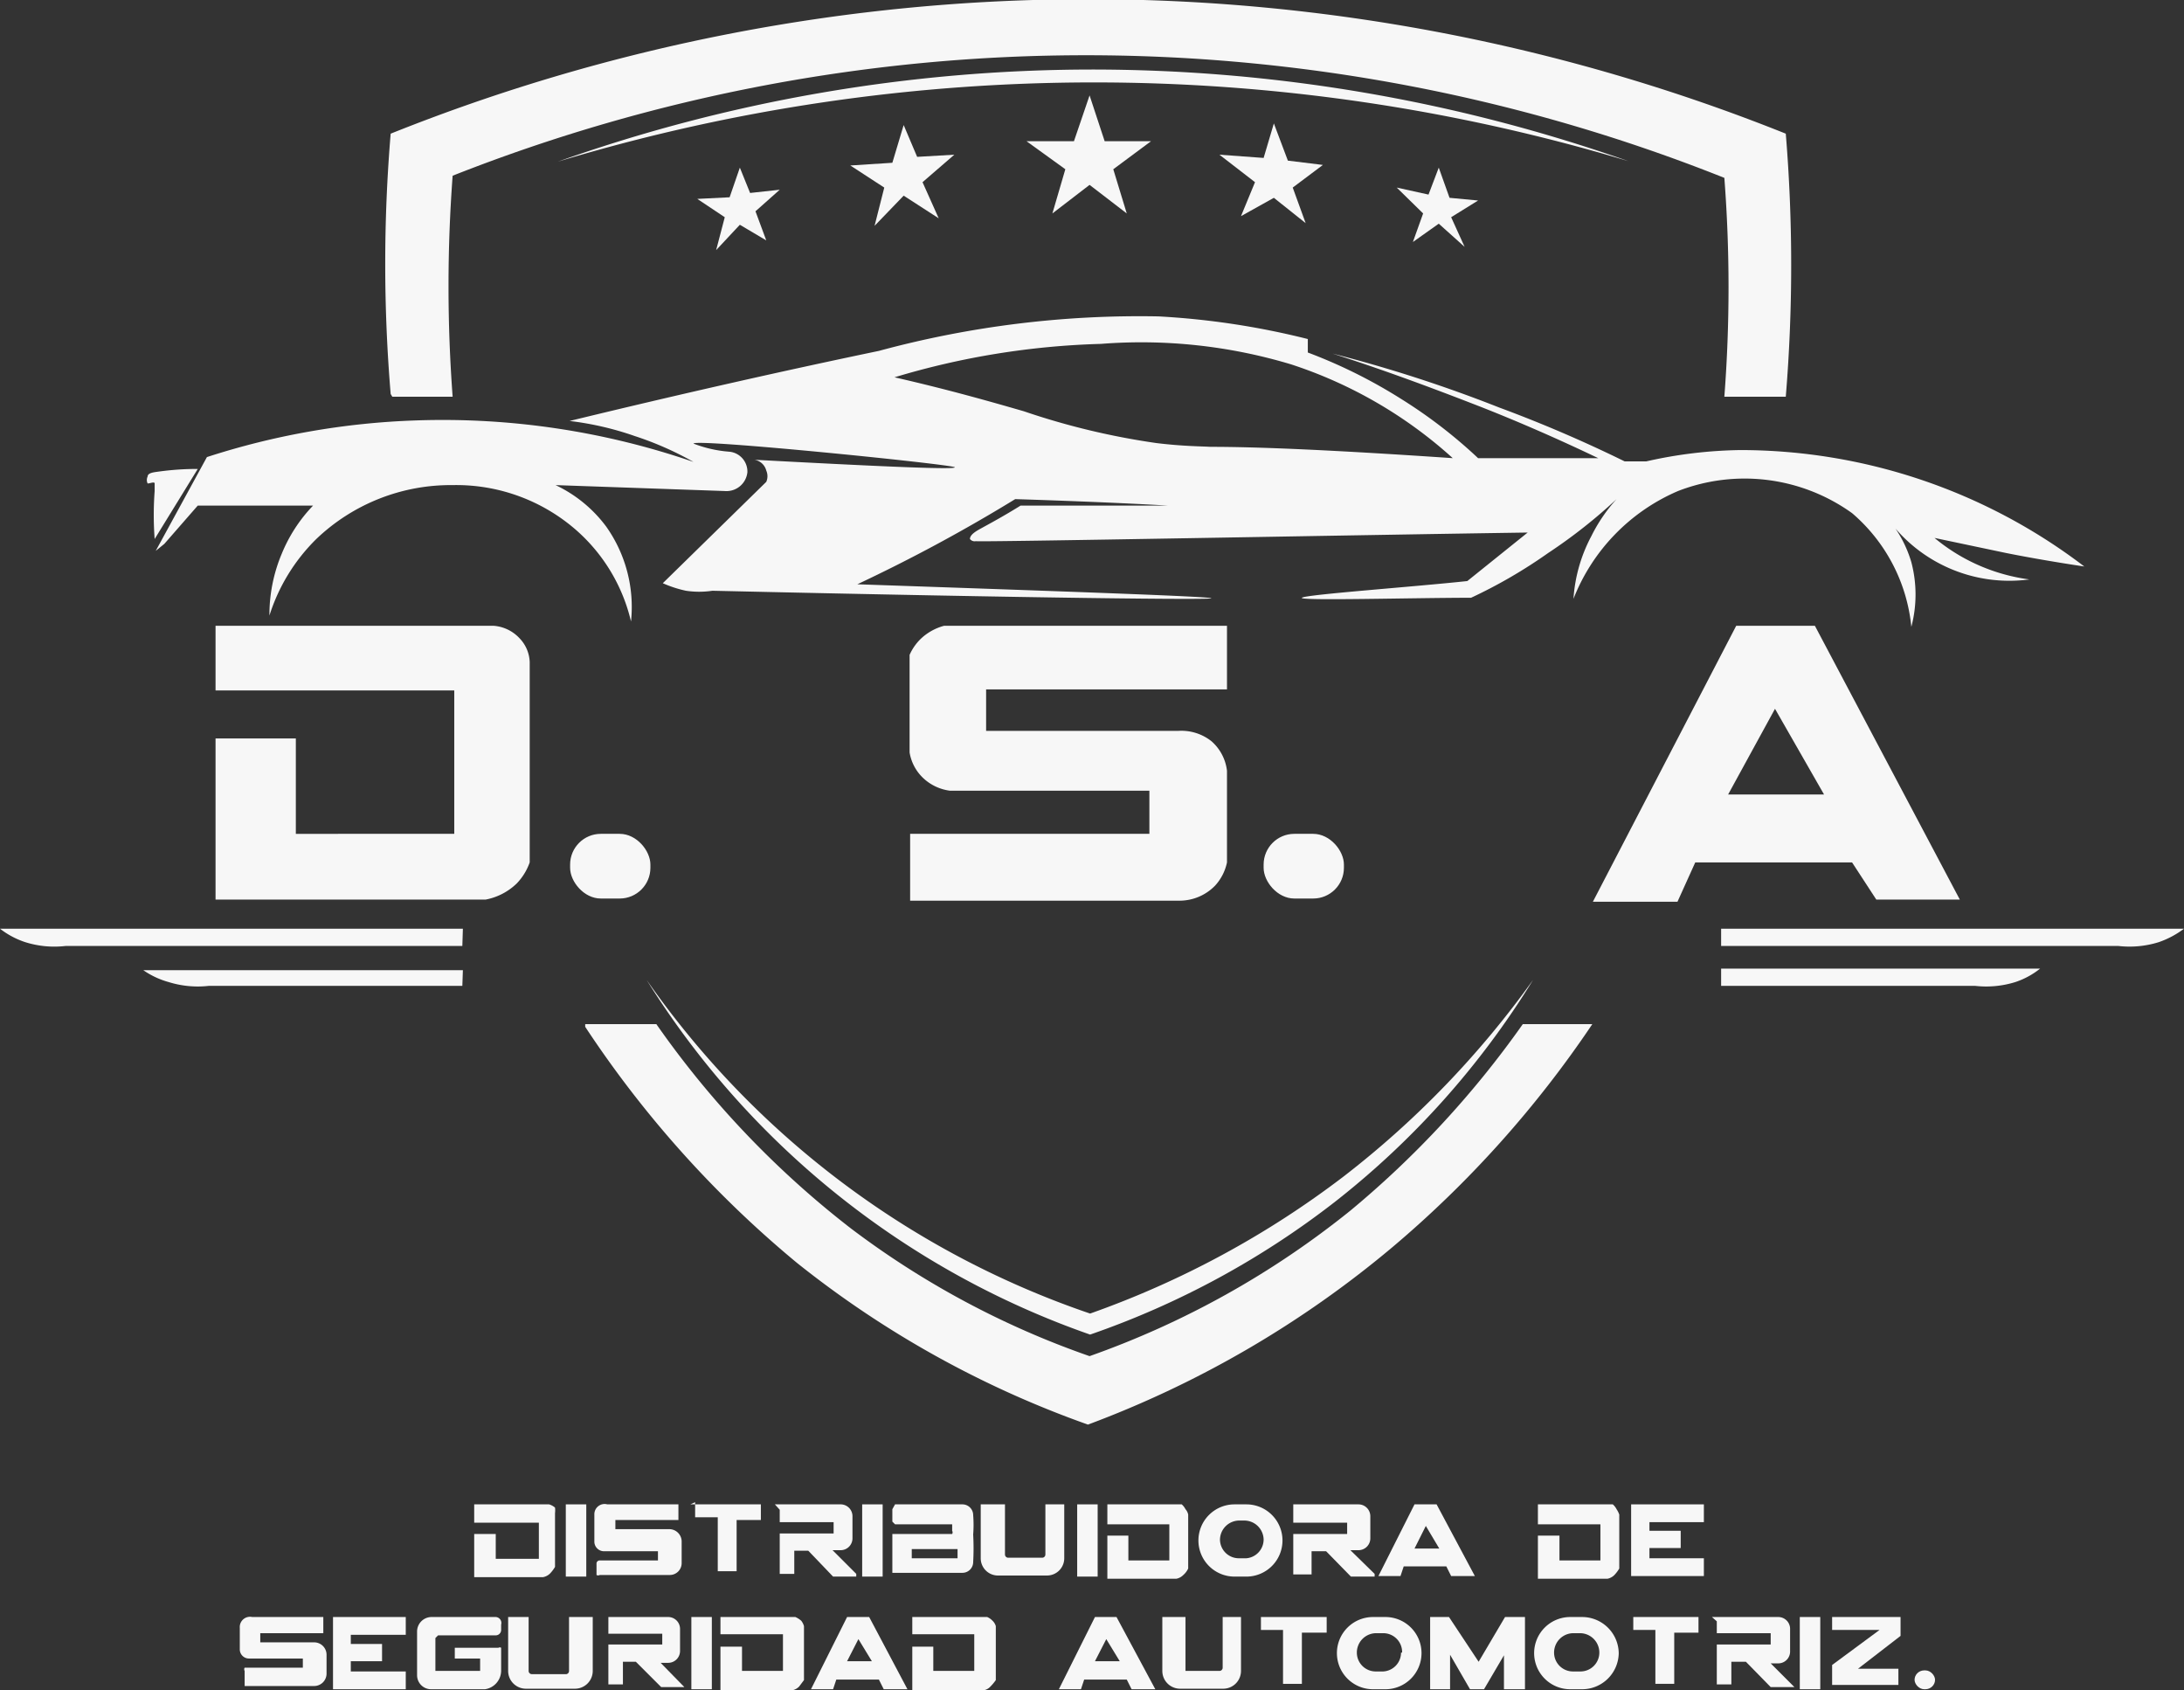
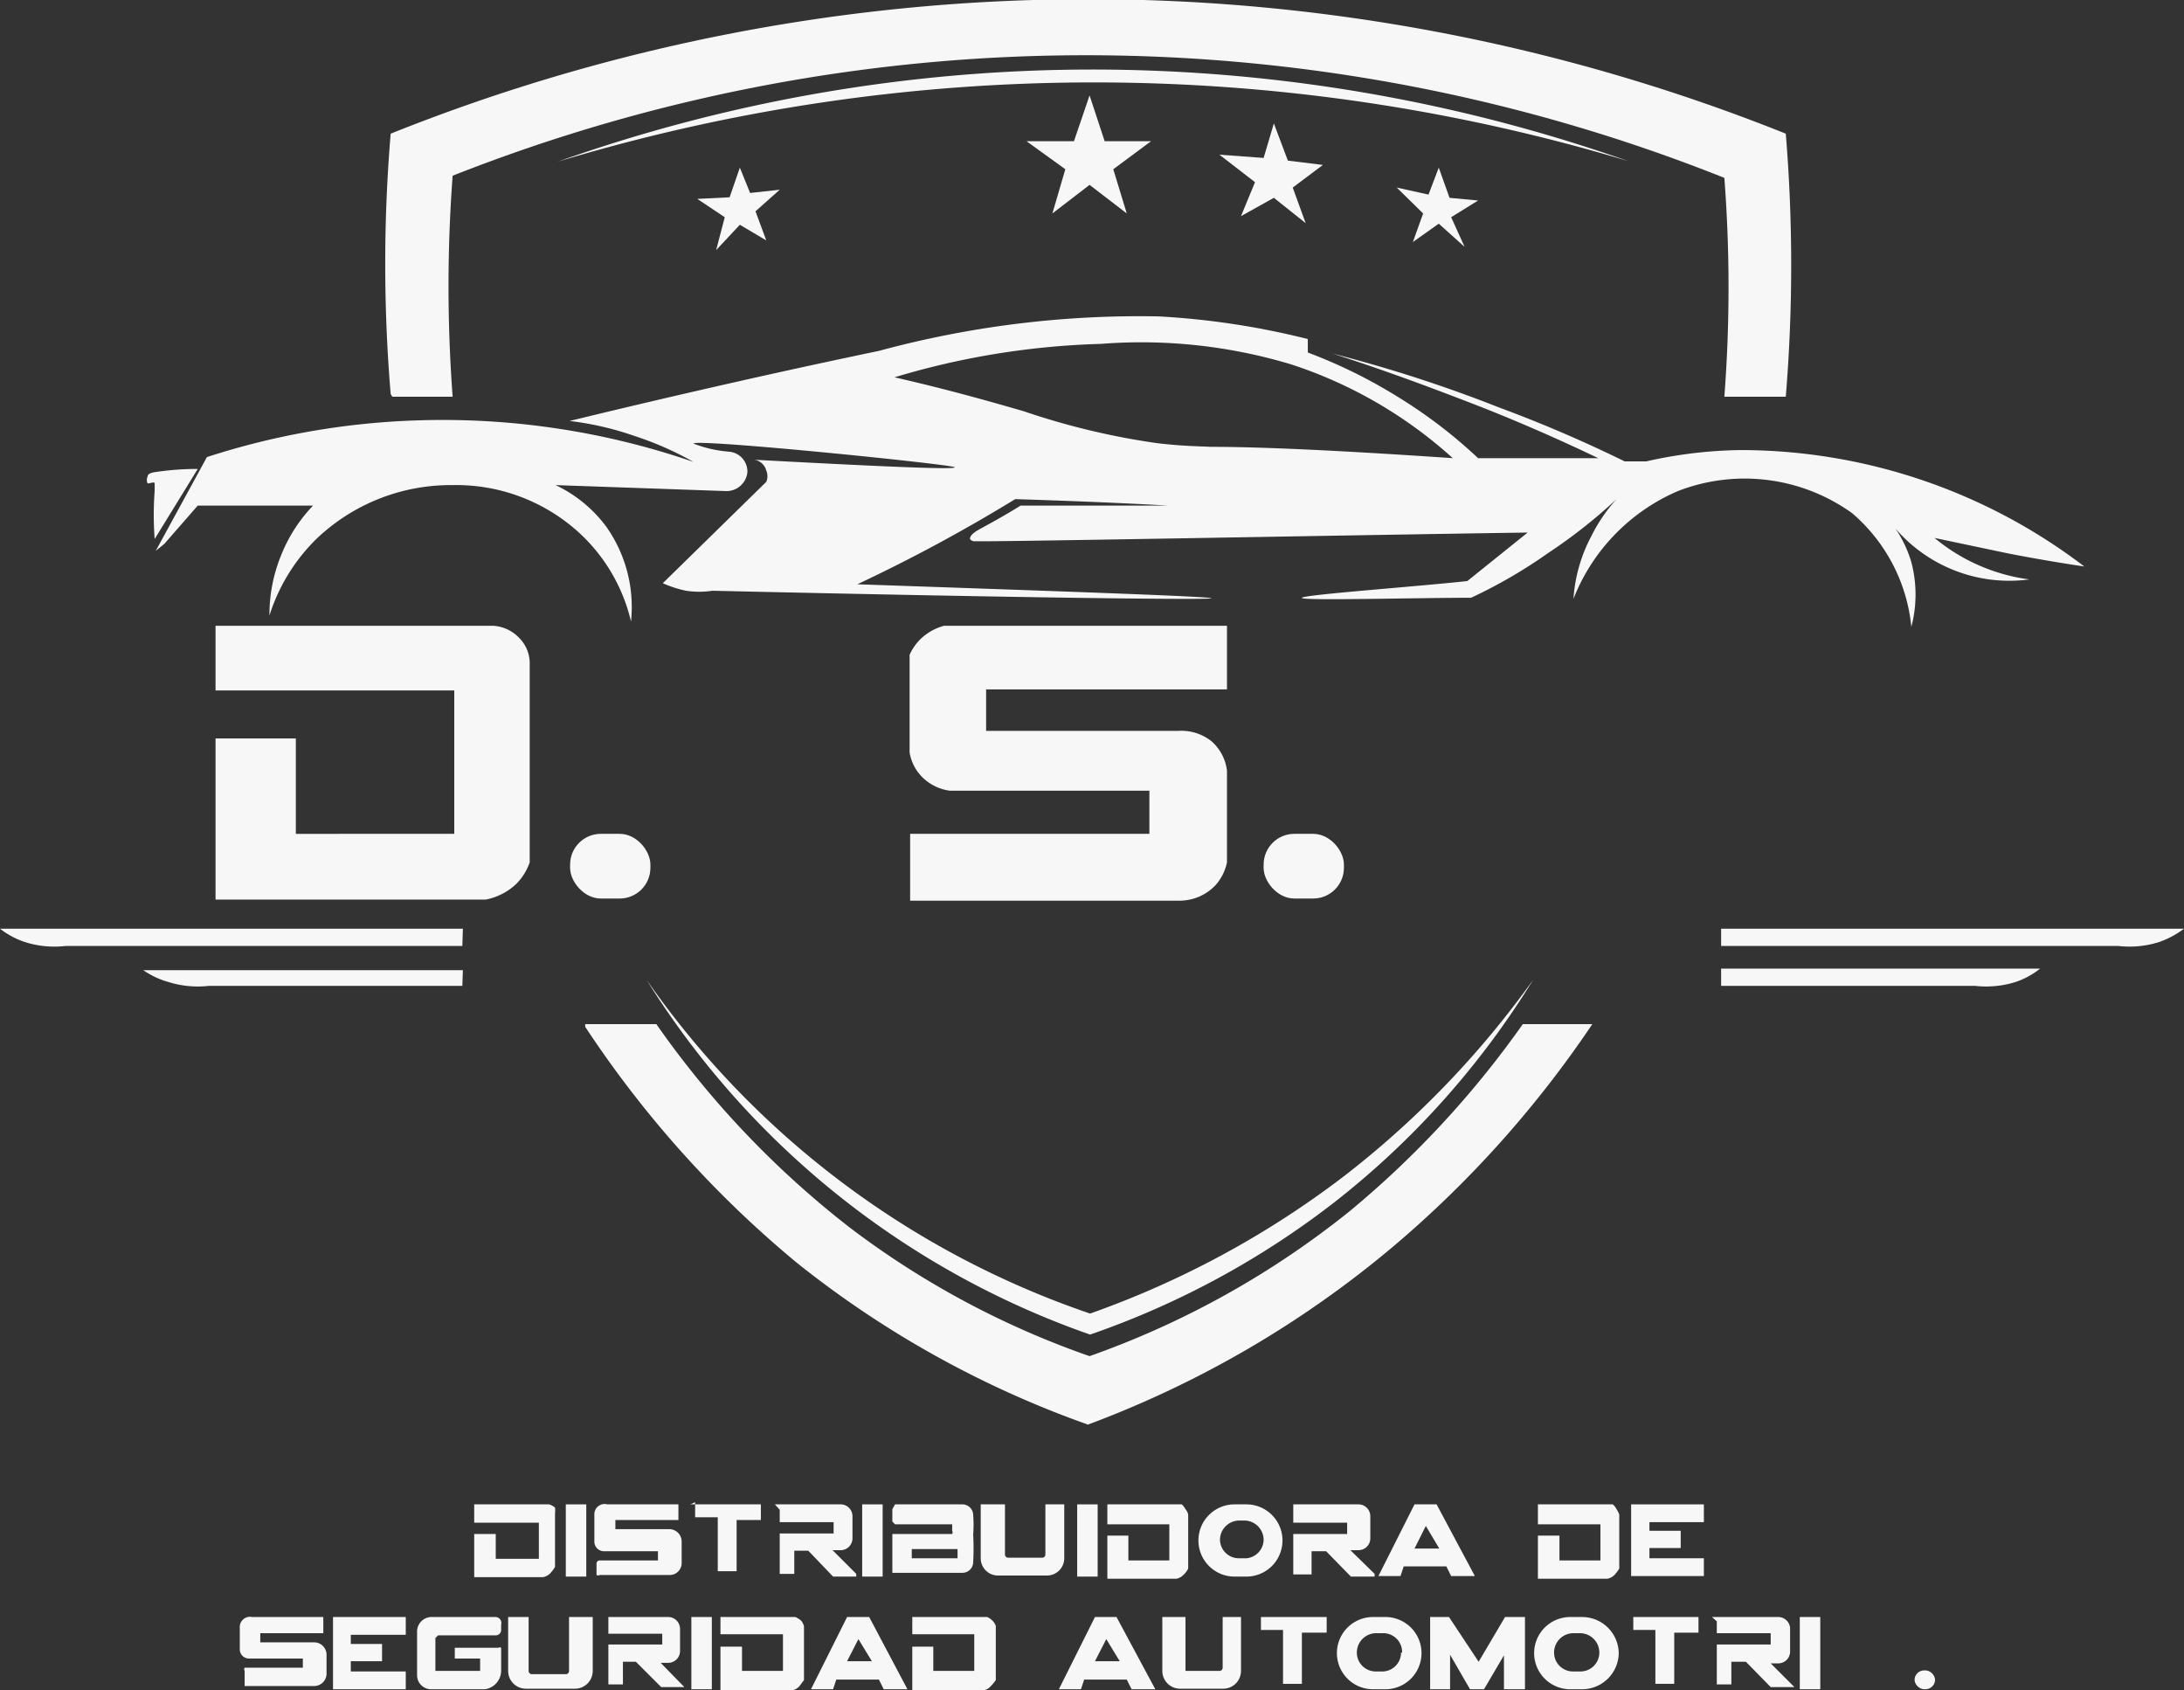
<svg xmlns="http://www.w3.org/2000/svg" viewBox="0 0 40.53 31.36">
  <rect x="0" y="0" width="40.53" height="31.36" fill="#333333" stroke="none" />
  <defs>
    <style>.cls-1{fill:#f7f7f7;}</style>
  </defs>
  <g id="Capa_2" data-name="Capa 2">
    <g id="Capa_1-2" data-name="Capa 1">
      <path class="cls-1" d="M12,18.18a16.52,16.52,0,0,0,8.23,6.19,17.19,17.19,0,0,0,4.7-2.54,17.34,17.34,0,0,0,3.52-3.65,15.6,15.6,0,0,1-3.68,4.12,15.82,15.82,0,0,1-4.54,2.46A15.85,15.85,0,0,1,12,18.18Z" />
      <path class="cls-1" d="M20.22,1.29a30,30,0,0,1,10,1.7A34.4,34.4,0,0,0,10.35,3,29.72,29.72,0,0,1,20.22,1.29Z" />
      <polygon class="cls-1" points="20.22 1.77 20.5 2.62 21.36 2.62 20.66 3.14 20.91 3.96 20.22 3.43 19.53 3.96 19.77 3.14 19.05 2.62 19.93 2.62 20.22 1.77" />
      <polygon class="cls-1" points="23.03 4.01 23.29 3.38 22.63 2.87 23.45 2.93 23.64 2.29 23.9 2.98 24.55 3.06 23.99 3.48 24.23 4.14 23.64 3.67 23.03 4.01" />
      <polygon class="cls-1" points="26.7 3.11 26.9 3.67 27.43 3.72 26.93 4.03 27.18 4.58 26.7 4.15 26.22 4.49 26.41 3.96 25.92 3.48 26.51 3.61 26.7 3.11" />
-       <polygon class="cls-1" points="16.77 2.32 17.02 2.91 17.71 2.87 17.12 3.38 17.42 4.05 16.77 3.63 16.23 4.19 16.41 3.48 15.78 3.07 16.56 3.02 16.77 2.32" />
      <polygon class="cls-1" points="13.73 3.11 13.92 3.58 14.47 3.52 14.02 3.92 14.22 4.46 13.73 4.17 13.29 4.64 13.45 4.03 12.94 3.69 13.54 3.66 13.73 3.11" />
      <path class="cls-1" d="M7.28,7.36H8.4a27.51,27.51,0,0,1,0-4.1A32,32,0,0,1,32,3.3a26.61,26.61,0,0,1,0,4.06h1.14a29.72,29.72,0,0,0,0-4.88,34.83,34.83,0,0,0-25.89,0,28.9,28.9,0,0,0,0,4.83Z" />
      <path class="cls-1" d="M28.26,19a17.85,17.85,0,0,1-3.2,3.46,16.42,16.42,0,0,1-4.84,2.7,16.1,16.1,0,0,1-4.43-2.37A17.34,17.34,0,0,1,12.18,19H10.86l0,.05a19.87,19.87,0,0,0,3.93,4.38,18.59,18.59,0,0,0,5.4,3,19.2,19.2,0,0,0,5.66-3.3A20,20,0,0,0,29.55,19Z" />
      <path class="cls-1" d="M2.87,10a6,6,0,0,1,0-.89s0-.1,0-.14-.09,0-.13,0a.15.15,0,0,1,0-.13c0-.07.13-.08.2-.09a5.25,5.25,0,0,1,.73-.05Z" />
      <path class="cls-1" d="M2.89,10.22l.95-1.74A14.08,14.08,0,0,1,7.72,7.8a14.29,14.29,0,0,1,5.15.77,6,6,0,0,0-1.09-.48,5.7,5.7,0,0,0-1.21-.28c2.14-.52,4.06-.95,5.74-1.3a18.5,18.5,0,0,1,5.19-.64,14.57,14.57,0,0,1,2.77.42l0,.25A9.52,9.52,0,0,1,26,7.4a9.14,9.14,0,0,1,1.43,1.1h2.23c-.67-.32-1.39-.64-2.15-.94-1-.39-1.9-.72-2.78-1a25.85,25.85,0,0,1,3.09,1,24.75,24.75,0,0,1,2.33,1h.4a8.37,8.37,0,0,1,1.74-.21,10.53,10.53,0,0,1,6.39,2.16c-.47-.07-1-.16-1.45-.25l-1.33-.28a3.46,3.46,0,0,0,1.76.77A2.79,2.79,0,0,1,35,9.58a2.24,2.24,0,0,1,.47.85,2.35,2.35,0,0,1,0,1.2,3.18,3.18,0,0,0-1.1-2.11,3.42,3.42,0,0,0-3.23-.41,3.61,3.61,0,0,0-1.94,2,2.87,2.87,0,0,1,.33-1.16A3,3,0,0,1,30,9.26a9.71,9.71,0,0,1-1.27,1,9.25,9.25,0,0,1-1.43.83c-1.05,0-3.21.06-3.14,0s2.05-.2,3.07-.31l1.12-.9c-3.41.05-10.17.18-10.24.16A.11.11,0,0,1,18,10c0-.09.14-.16.23-.21s.39-.21.71-.41q2.73,0,2.73,0s-.94-.06-2.83-.12a30.16,30.16,0,0,1-2.93,1.58c4.38.15,6.57.23,6.57.26s-3.09,0-9.26-.14a1.64,1.64,0,0,1-.49,0,2.17,2.17,0,0,1-.43-.14l1.92-1.88a.26.26,0,0,0,0-.21A.27.27,0,0,0,14,8.53c2.06.11,3.72.19,3.72.14s-4.84-.54-4.85-.44a2.33,2.33,0,0,0,.66.15.37.37,0,0,1,.34.38.39.39,0,0,1-.42.35L10.31,9a2.5,2.5,0,0,1,.94.77,2.58,2.58,0,0,1,.46,1.76,3.24,3.24,0,0,0-1-1.68A3.38,3.38,0,0,0,8.4,9a3.61,3.61,0,0,0-2.53,1A3.45,3.45,0,0,0,5,11.42a2.92,2.92,0,0,1,.23-1.15,2.84,2.84,0,0,1,.58-.89l-2.14,0-.62.71ZM19,7.63a13.57,13.57,0,0,0,2.46.59c.49.06.84.06,1,.07.9,0,2.29.06,4.5.21a8.3,8.3,0,0,0-3-1.74,9.64,9.64,0,0,0-3.53-.38A14.65,14.65,0,0,0,16.6,7C17.61,7.23,18.41,7.46,19,7.63Z" />
      <rect class="cls-1" x="10.58" y="15.47" width="1.49" height="1.2" rx="0.57" />
      <rect class="cls-1" x="23.45" y="15.47" width="1.49" height="1.2" rx="0.57" />
      <path class="cls-1" d="M31.94,17.55h7.37a1.82,1.82,0,0,0,.75-.07,1.68,1.68,0,0,0,.47-.25H31.94Z" />
      <path class="cls-1" d="M31.94,18.29h4.71a1.82,1.82,0,0,0,.75-.07,1.48,1.48,0,0,0,.46-.25H31.94Z" />
      <path class="cls-1" d="M8.58,17.55H1.22a1.8,1.8,0,0,1-.75-.07A1.55,1.55,0,0,1,0,17.23H8.59Z" />
      <path class="cls-1" d="M8.58,18.29H3.88a1.82,1.82,0,0,1-.75-.07A1.55,1.55,0,0,1,2.66,18H8.59Z" />
      <path class="cls-1" d="M4,13.7H5.49v1.77H8.43V12.81H4v-1.2H9.16a.73.73,0,0,1,.48.23.67.67,0,0,1,.19.44V16a1.08,1.08,0,0,1-.24.39,1.13,1.13,0,0,1-.58.3H4Z" />
      <path class="cls-1" d="M16.88,12.15a.94.94,0,0,1,.22-.31,1,1,0,0,1,.42-.23h5.25v1.18H18.3v.77h3.56a.9.9,0,0,1,.62.19.86.86,0,0,1,.29.55V16a.91.91,0,0,1-.22.43.92.92,0,0,1-.66.28h-5V15.47h4.44v-.8H17.63a.89.89,0,0,1-.47-.21.84.84,0,0,1-.28-.5Z" />
-       <path class="cls-1" d="M32.22,11.61h1.46l2.69,5.08H34.82L34.37,16H31.46l-.33.73H29.56Zm-.15,3.13h1.78l-.91-1.59Z" />
      <path class="cls-1" d="M8.8,27.91h1.39a.3.3,0,0,1,.11.06.42.42,0,0,1,0,.1v1a.66.66,0,0,1-.09.12.25.25,0,0,1-.13.07H8.8v-.8h.4v.46H10v-.67H8.8Z" />
      <path class="cls-1" d="M16.93,30h1.39a.3.3,0,0,1,.1.07.22.22,0,0,1,.06.1v1a.89.89,0,0,1-.1.12.22.22,0,0,1-.13.07H16.93v-.81h.39V31h.76v-.68H16.93Z" />
      <path class="cls-1" d="M13.37,30h1.39a.42.42,0,0,1,.11.07.29.29,0,0,1,.05.1v1l-.09.12a.25.25,0,0,1-.13.07H13.37v-.81h.4V31h.76v-.68H13.37Z" />
      <path class="cls-1" d="M20.55,27.91h1.38A.3.3,0,0,1,22,28a.21.21,0,0,1,.05.1v1a.36.36,0,0,1-.09.12.25.25,0,0,1-.13.07H20.55v-.8h.39v.46h.76v-.67H20.55Z" />
      <path class="cls-1" d="M28.54,27.91h1.39A.3.3,0,0,1,30,28a.42.42,0,0,1,.05.1v1a.66.66,0,0,1-.09.12.25.25,0,0,1-.13.07H28.54v-.8h.4v.46h.76v-.67H28.54Z" />
      <rect class="cls-1" x="10.5" y="27.91" width="0.38" height="1.34" />
      <rect class="cls-1" x="16" y="27.91" width="0.38" height="1.34" />
      <rect class="cls-1" x="19.99" y="27.91" width="0.38" height="1.34" />
      <rect class="cls-1" x="12.83" y="30" width="0.38" height="1.34" />
      <rect class="cls-1" x="33.4" y="30" width="0.38" height="1.34" />
      <path class="cls-1" d="M11.27,27.91h1.32a0,0,0,0,1,0,0v.29a0,0,0,0,1,0,0H11.42v.17h1a.23.23,0,0,1,.23.23V29a.22.22,0,0,1-.23.22H11.13a.06.06,0,0,1-.06,0V29a.06.06,0,0,1,.06-.05h1.08a0,0,0,0,0,0,0v-.17a0,0,0,0,0,0,0h-1a.18.18,0,0,1-.18-.17V28.1A.19.19,0,0,1,11.27,27.91Z" />
      <path class="cls-1" d="M4.68,30H6a0,0,0,0,1,0,0v.3a0,0,0,0,1,0,0H4.83v.17h1a.23.23,0,0,1,.23.23v.35a.23.23,0,0,1-.23.23H4.54a0,0,0,0,1,0-.05v-.23a.06.06,0,0,1,0-.06H5.62l0,0v-.17a0,0,0,0,0,0,0h-1a.17.17,0,0,1-.17-.17V30.2A.19.19,0,0,1,4.68,30Z" />
      <path class="cls-1" d="M12.81,27.91h1.31s0,0,0,0v.29s0,0,0,0h-.45s0,0,0,0v.95s0,0,0,0h-.35a0,0,0,0,1,0,0v-1a0,0,0,0,0,0,0h-.42s0,0,0,0v-.28Z" />
      <path class="cls-1" d="M23.31,30h1.31s0,0,0,0v.29l0,0h-.46s0,0,0,0v.95l0,0h-.35s0,0,0,0v-1s0,0,0,0h-.41s0,0,0,0V30A0,0,0,0,1,23.31,30Z" />
      <path class="cls-1" d="M30.21,30h1.31s0,0,0,0v.29a0,0,0,0,1,0,0h-.45a0,0,0,0,0,0,0v.95a0,0,0,0,1,0,0h-.35a0,0,0,0,1,0,0v-1a0,0,0,0,0,0,0h-.41a0,0,0,0,1,0,0V30S30.2,30,30.21,30Z" />
      <path class="cls-1" d="M14.38,27.91h1.21a.22.22,0,0,1,.23.22v.41a.22.22,0,0,1-.23.22h-.14l.44.44a0,0,0,0,1,0,.05h-.43L15,28.77h-.26s0,0,0,0v.43s0,0,0,0h-.27a0,0,0,0,1,0,0v-.75a0,0,0,0,1,0,0h1a0,0,0,0,0,0,0v-.21a0,0,0,0,0,0,0h-1a0,0,0,0,1,0,0v-.23A0,0,0,0,1,14.38,27.91Z" />
      <path class="cls-1" d="M11.19,30H12.4a.22.22,0,0,1,.22.22v.41a.22.22,0,0,1-.22.22h-.14l.44.45s0,0,0,0h-.43l-.47-.47s0,0,0,0h-.24a0,0,0,0,0,0,0v.42a0,0,0,0,1,0,0h-.27a0,0,0,0,1,0,0v-.74a0,0,0,0,1,0,0h1a0,0,0,0,0,0,0v-.2a0,0,0,0,0,0,0h-1a0,0,0,0,1,0,0V30A0,0,0,0,1,11.19,30Z" />
      <path class="cls-1" d="M31.77,30H33a.22.22,0,0,1,.22.23v.4a.22.22,0,0,1-.22.23h-.14l.44.44s0,0,0,0h-.44l-.46-.47h-.27s0,0,0,0v.42a0,0,0,0,1,0,0h-.27a0,0,0,0,1,0,0v-.74a0,0,0,0,1,0,0h1s0,0,0,0v-.21a0,0,0,0,0,0,0h-1a0,0,0,0,1,0,0v-.22A0,0,0,0,1,31.77,30Z" />
      <path class="cls-1" d="M24,27.91h1.21a.22.22,0,0,1,.22.22v.41a.22.22,0,0,1-.22.22h-.15l.45.44s0,.05,0,.05h-.44l-.46-.47h-.27l0,0v.43s0,0,0,0H24s0,0,0,0v-.75s0,0,0,0h1s0,0,0,0v-.21s0,0,0,0H24s0,0,0,0v-.23S24,27.91,24,27.91Z" />
      <path class="cls-1" d="M16.61,27.91h1.25a.2.2,0,0,1,.2.2,2.3,2.3,0,0,1,0,.36l-.06,0,.06,0a4.61,4.61,0,0,1,0,.51.2.2,0,0,1-.2.2H16.61a0,0,0,0,1-.05,0v-.72a0,0,0,0,1,.05,0h1.06a.06.06,0,0,0,0-.06v-.12a.05.05,0,0,0,0,0H16.61a0,0,0,0,1-.05-.05V28A0,0,0,0,1,16.61,27.91Zm.31,1h.85v-.17h-.85Z" />
      <path class="cls-1" d="M18.3,27.91h.35s0,0,0,0v.93a.06.06,0,0,0,.06.06h.63a.06.06,0,0,0,.06-.06v-.93l0,0h.35l0,0v1a.32.32,0,0,1-.32.32h-.9a.32.32,0,0,1-.33-.32v-1Z" />
      <path class="cls-1" d="M9.46,30h.35s0,0,0,0V31a.06.06,0,0,0,.06.06h.64a.06.06,0,0,0,.05-.06V30a0,0,0,0,1,0,0H11a0,0,0,0,1,0,0v1a.33.33,0,0,1-.33.33H9.76A.33.33,0,0,1,9.43,31V30A0,0,0,0,1,9.46,30Z" />
      <path class="cls-1" d="M21.59,30H22s0,0,0,0V31A.06.06,0,0,0,22,31h.63a.06.06,0,0,0,.06-.06V30a0,0,0,0,1,0,0h.34a0,0,0,0,1,0,0v1a.33.33,0,0,1-.33.33H21.9a.33.33,0,0,1-.33-.33V30S21.58,30,21.59,30Z" />
      <path class="cls-1" d="M23.13,29.25h-.22a.67.67,0,0,1-.67-.67h0a.67.67,0,0,1,.67-.67h.22a.67.67,0,0,1,.67.67h0A.67.67,0,0,1,23.13,29.25Zm.32-.69h0a.36.36,0,0,0-.36-.35H23a.36.36,0,0,0-.36.35h0a.35.35,0,0,0,.36.35h.13A.35.35,0,0,0,23.45,28.56Z" />
      <path class="cls-1" d="M25.71,31.34h-.23a.67.67,0,0,1-.67-.67h0a.67.67,0,0,1,.67-.67h.23a.67.67,0,0,1,.67.67h0A.67.67,0,0,1,25.71,31.34Zm.31-.68h0a.35.35,0,0,0-.35-.36h-.14a.36.36,0,0,0-.35.36h0a.35.35,0,0,0,.35.35h.14A.35.35,0,0,0,26,30.66Z" />
      <path class="cls-1" d="M29.36,31.34h-.22a.67.67,0,0,1-.67-.67h0a.67.67,0,0,1,.67-.67h.22a.68.68,0,0,1,.68.67h0A.68.68,0,0,1,29.36,31.34Zm.32-.68h0a.36.36,0,0,0-.35-.36h-.14a.36.36,0,0,0-.35.36h0a.35.35,0,0,0,.35.35h.14A.35.35,0,0,0,29.68,30.66Z" />
      <path class="cls-1" d="M26.25,27.91h.41l.71,1.33h-.44l-.09-.18h-.79l-.06.18h-.41Zm0,.82h.46l-.25-.42Z" />
      <path class="cls-1" d="M20.32,30h.4l.72,1.34H21l-.09-.18h-.79l-.06.18h-.41Zm0,.82h.46l-.25-.41Z" />
      <path class="cls-1" d="M15.72,30h.41l.71,1.34H16.4l-.09-.18h-.79l-.06.18h-.41Zm0,.82h.46l-.25-.41Z" />
      <polygon class="cls-1" points="30.27 27.91 31.62 27.91 31.62 28.24 30.61 28.24 30.61 28.4 31.19 28.4 31.19 28.72 30.61 28.72 30.61 28.91 31.62 28.91 31.62 29.24 30.27 29.24 30.27 27.91" />
      <polygon class="cls-1" points="6.18 30 7.53 30 7.53 30.33 6.51 30.33 6.51 30.5 7.09 30.5 7.09 30.82 6.51 30.82 6.51 31.01 7.53 31.01 7.53 31.34 6.18 31.34 6.18 30" />
      <path class="cls-1" d="M9.2,30H8a.27.27,0,0,0-.26.27v.81a.26.26,0,0,0,.26.26H9A.35.35,0,0,0,9.3,31v-.43a.05.05,0,0,0-.05,0H8.44a0,0,0,0,0,0,0v.2a0,0,0,0,0,0,0h.47V31H8.13A0,0,0,0,1,8.08,31v-.61a0,0,0,0,1,.05-.05H9.2a.1.1,0,0,0,.1-.1v-.1A.11.11,0,0,0,9.2,30Z" />
      <polygon class="cls-1" points="26.54 30 26.89 30 27.44 30.83 27.93 30 28.3 30 28.3 31.34 27.91 31.34 27.91 30.71 27.54 31.34 27.28 31.34 26.91 30.7 26.91 31.34 26.54 31.34 26.54 30" />
-       <path class="cls-1" d="M34,30h1.27s0,0,0,.05v.3s0,0,0,0l-.79.61h.75a0,0,0,0,1,0,.05v.25a0,0,0,0,1,0,0H34a0,0,0,0,1,0,0v-.37l.88-.65H34l0,0V30A0,0,0,0,1,34,30Z" />
      <rect class="cls-1" x="35.53" y="30.99" width="0.38" height="0.35" rx="0.18" />
    </g>
  </g>
</svg>